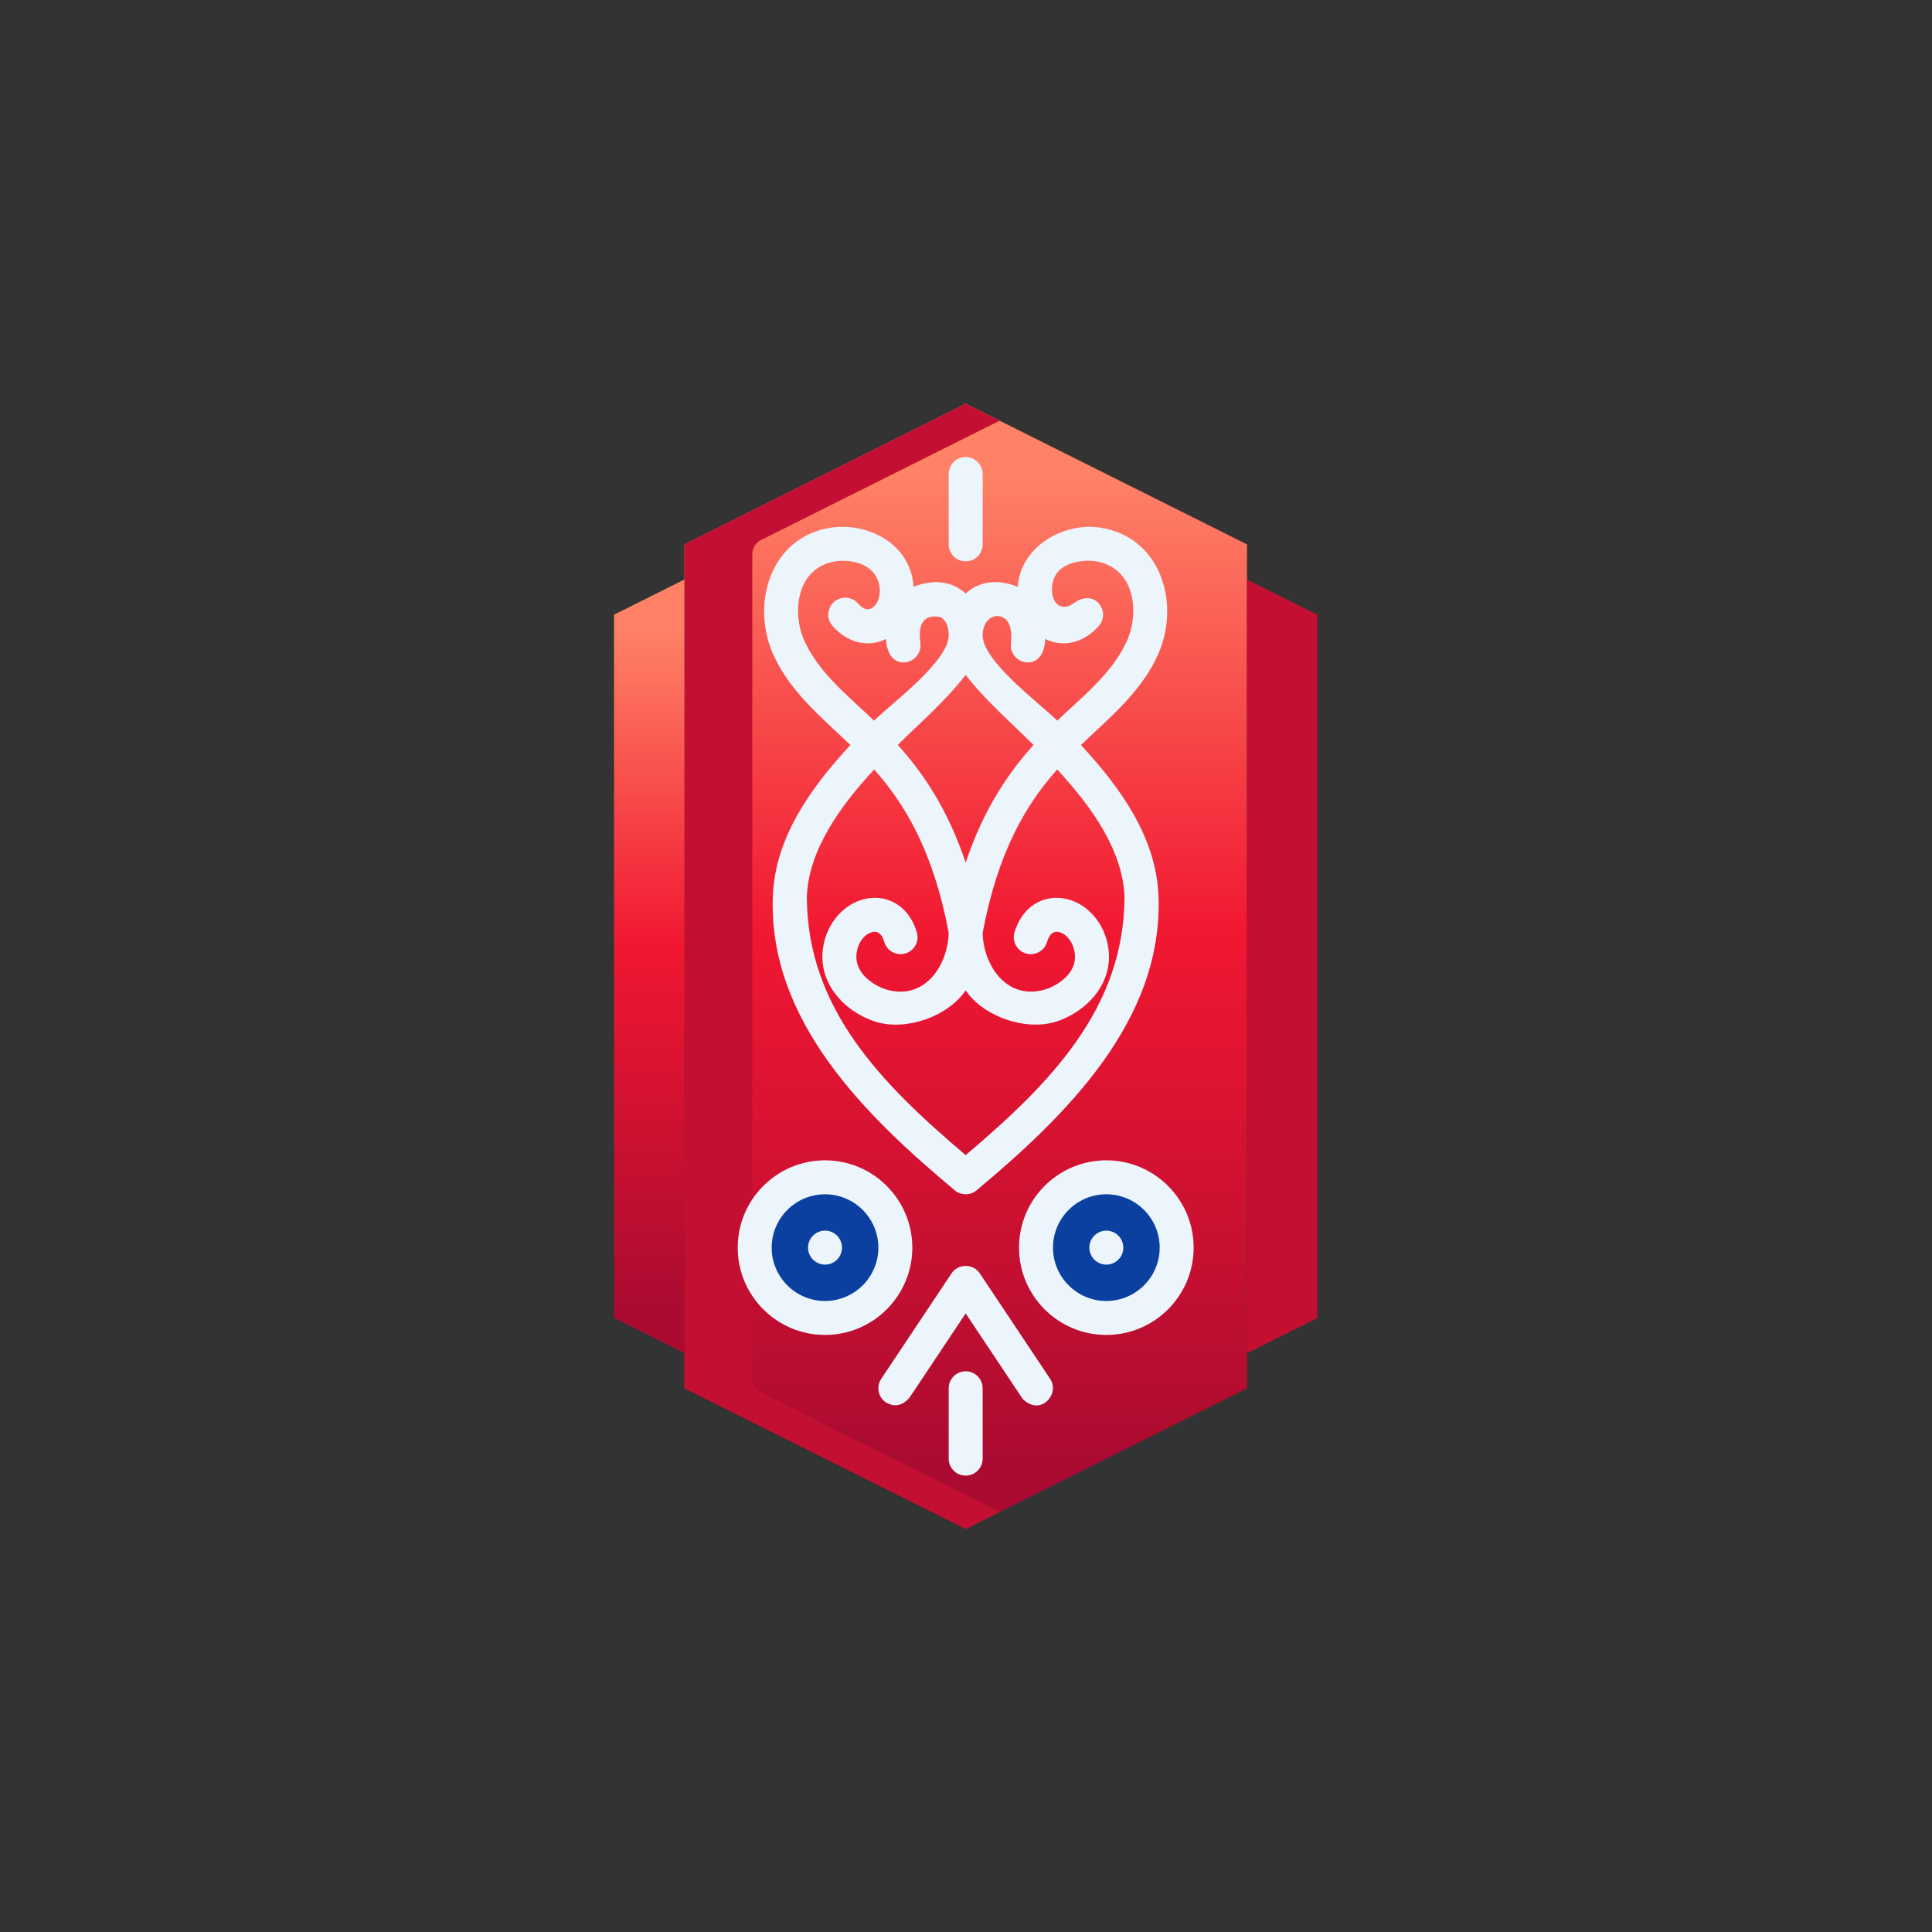
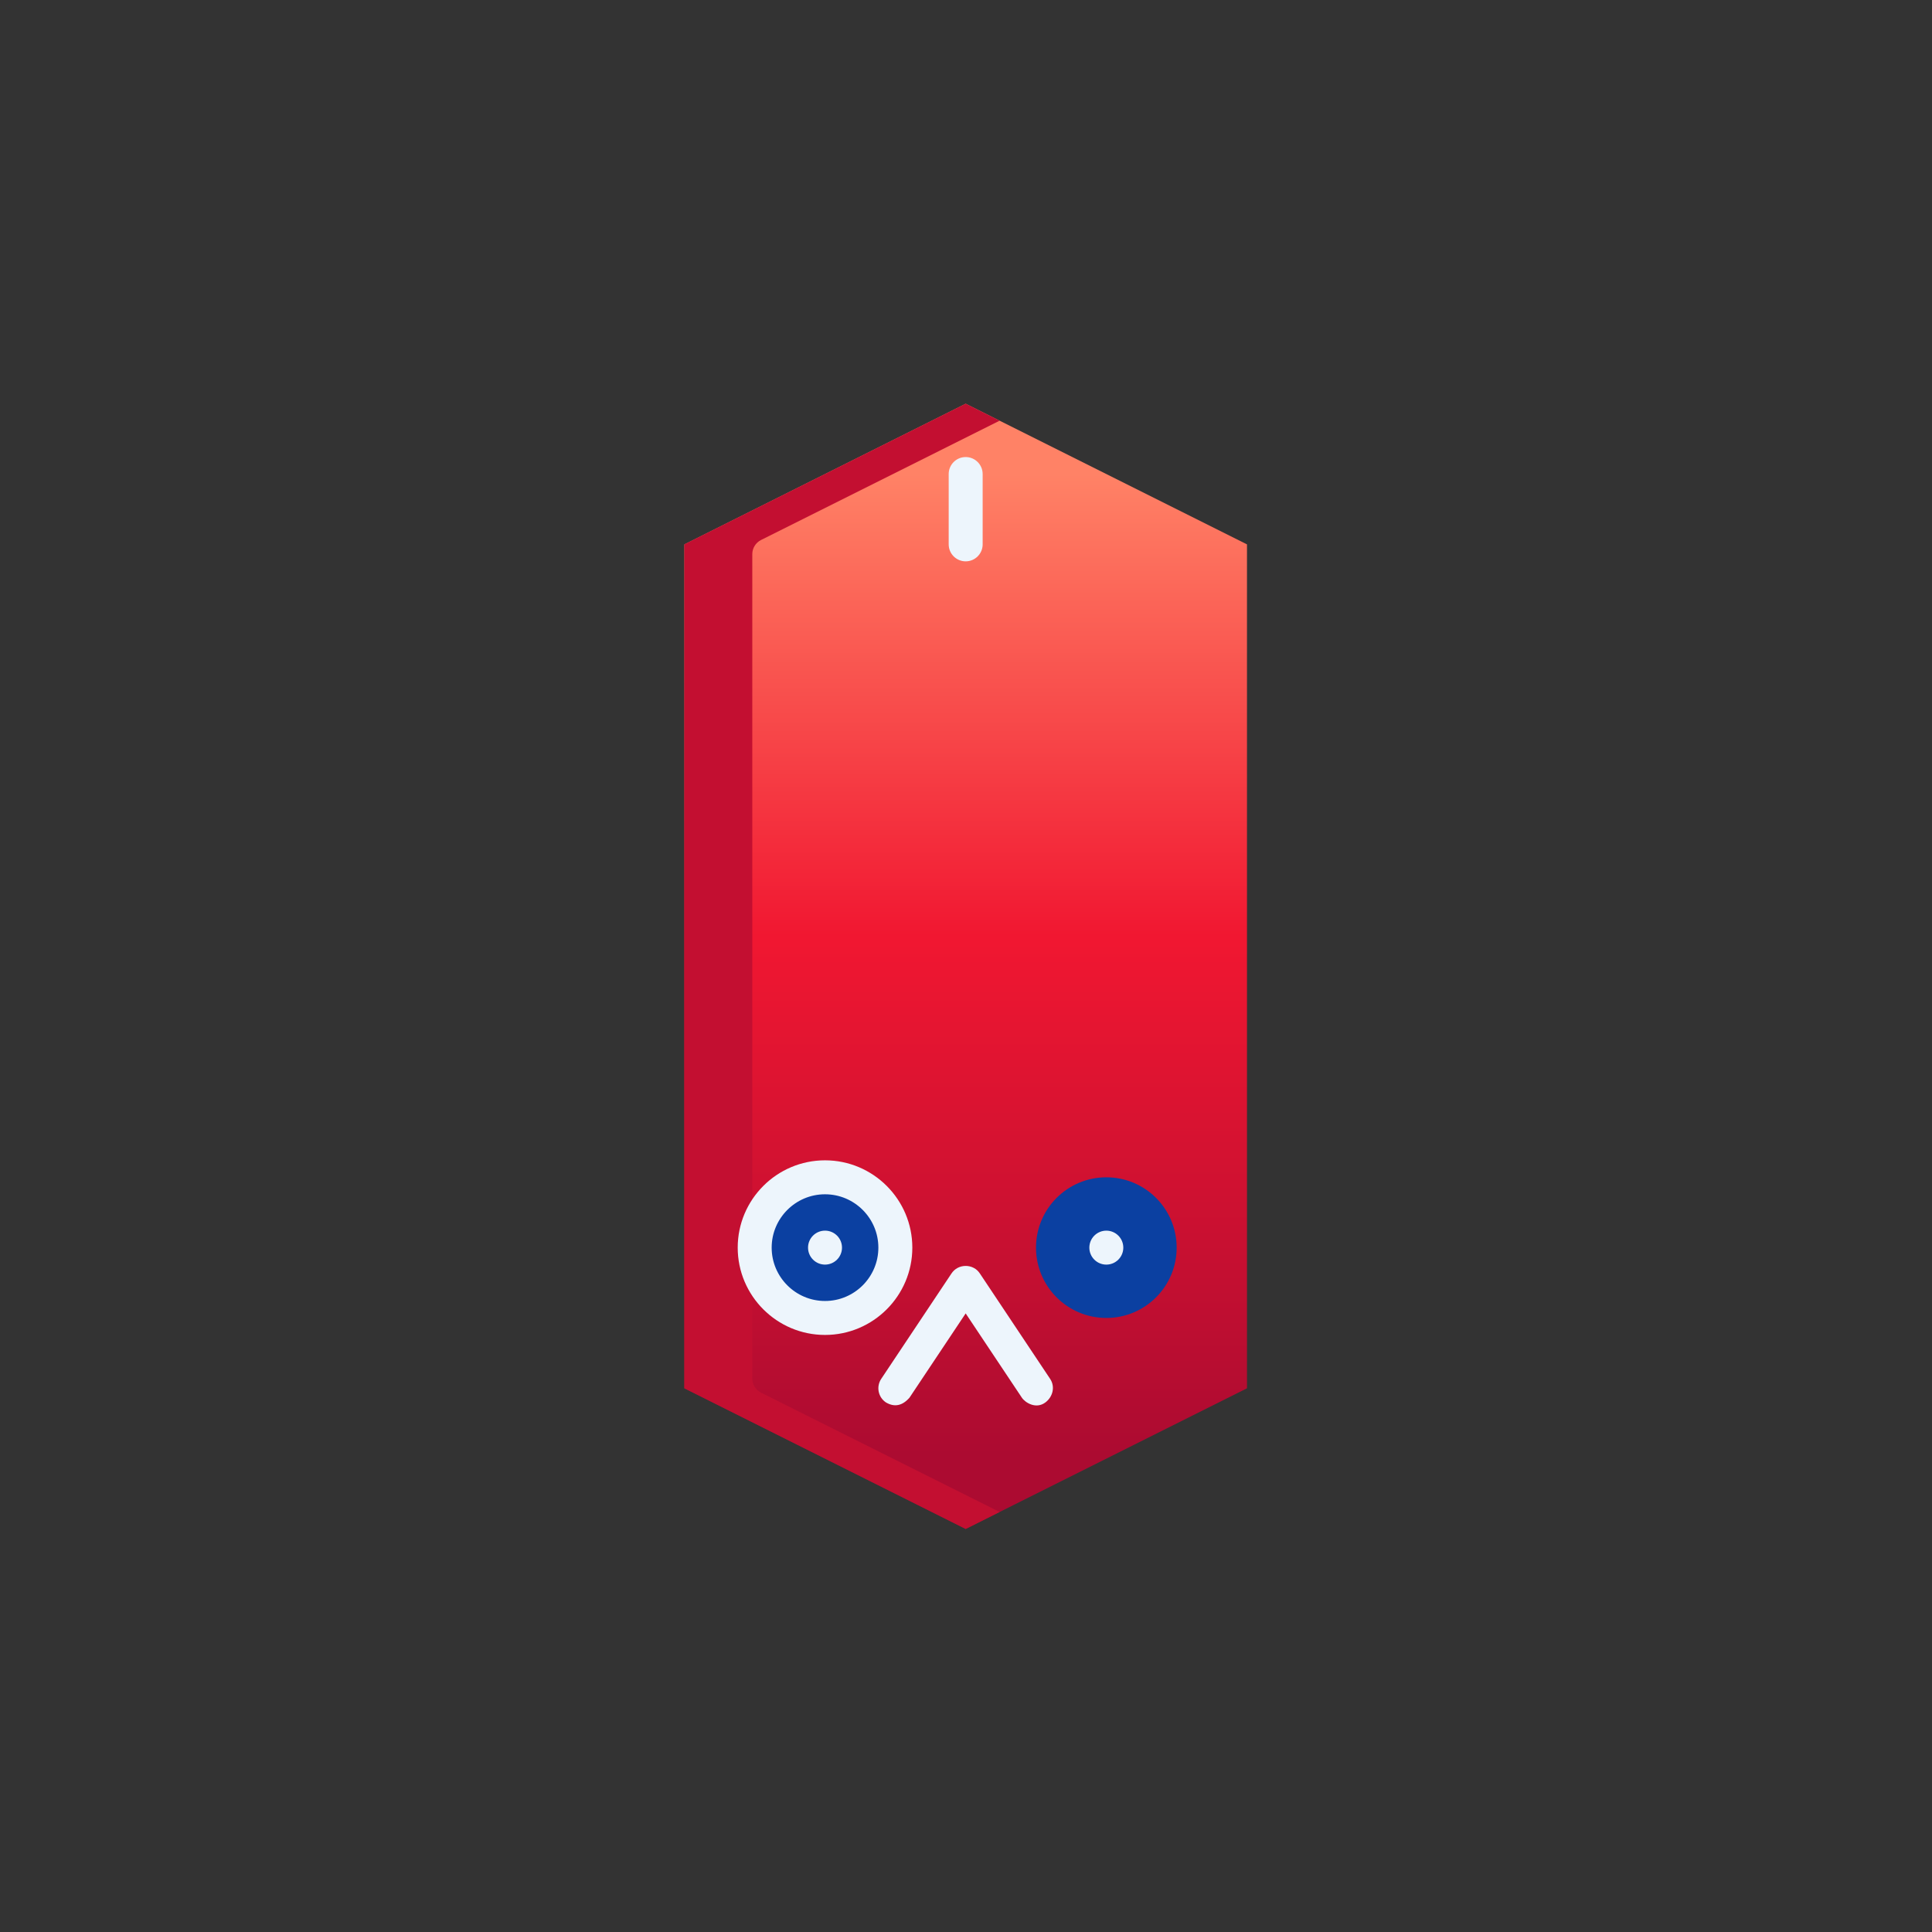
<svg xmlns="http://www.w3.org/2000/svg" xmlns:xlink="http://www.w3.org/1999/xlink" xml:space="preserve" width="400mm" height="400mm" version="1.1" style="shape-rendering:geometricPrecision; text-rendering:geometricPrecision; image-rendering:optimizeQuality; fill-rule:evenodd; clip-rule:evenodd" viewBox="0 0 40000 40000">
  <rect x="0" y="0" width="40000" height="40000" fill="#333333" stroke="none" />
  <defs>
    <style type="text/css">
   
    .fil5 {fill:none}
    .fil2 {fill:#0B40A1;fill-rule:nonzero}
    .fil1 {fill:#C30F31;fill-rule:nonzero}
    .fil4 {fill:#EDF5FC;fill-rule:nonzero}
    .fil3 {fill:url(#id1);fill-rule:nonzero}
    .fil0 {fill:url(#id2);fill-rule:nonzero}
   
  </style>
    <clipPath id="id0">
      <path d="M-6.73 6.73l40000 0 0 40000 -40000 0 0 -40000z" />
    </clipPath>
    <linearGradient id="id1" gradientUnits="userSpaceOnUse" x1="13482.16" y1="12999.48" x2="13481.72" y2="26955.98">
      <stop offset="0" style="stop-opacity:1; stop-color:#FF8266" />
      <stop offset="0.471" style="stop-opacity:1; stop-color:#F11731" />
      <stop offset="1" style="stop-opacity:1; stop-color:#AC0B31" />
    </linearGradient>
    <linearGradient id="id2" gradientUnits="userSpaceOnUse" xlink:href="#id1" x1="20320.43" y1="9814.39" x2="20320.3" y2="30114.75">
  </linearGradient>
  </defs>
  <g id="Layer_x0020_1">
    <g>
  </g>
    <g style="clip-path:url(#id0)">
      <g id="_2106996332304">
        <g>
          <polygon class="fil0" points="19993.26,8358.35 14169.04,11270.46 14169.04,28743 19993.26,31655.13 25817.49,28743 25817.49,11270.46 " />
          <path class="fil1" d="M15575.29 28540.15l0 -17066.82c0,-124.25 70.37,-237.81 181.42,-293.44l4939.68 -2469.99 -703.13 -351.55 -5824.22 2912.11 0 17472.54 5824.22 2912.13 703.13 -351.57 -4939.68 -2469.97c-111.05,-55.38 -181.42,-169.2 -181.42,-293.44z" />
          <path class="fil2" d="M18537.21 25830.95c0,804.2 -651.87,1456.01 -1456.06,1456.01 -804.18,0 -1456.06,-651.81 -1456.06,-1456.01 0,-804.24 651.88,-1456.05 1456.06,-1456.05 804.19,0 1456.06,651.81 1456.06,1456.05z" />
          <path class="fil2" d="M24361.43 25830.95c0,804.2 -651.88,1456.01 -1456.06,1456.01 -804.17,0 -1456.05,-651.81 -1456.05,-1456.01 0,-804.24 651.88,-1456.05 1456.05,-1456.05 804.18,0 1456.06,651.81 1456.06,1456.05z" />
-           <polygon class="fil3" points="14169.04,28015 12713.05,27286.96 12713.05,12726.5 14169.04,11998.44 " />
-           <polygon class="fil1" points="27273.48,27286.96 25817.49,28015 25817.49,11998.44 27273.48,12726.5 " />
          <path class="fil4" d="M18888.76 25830.95c0,-996.86 -810.79,-1807.61 -1807.61,-1807.61 -996.57,0 -1807.63,811 -1807.63,1807.61 0,996.55 811.06,1807.57 1807.63,1807.57 996.82,0 1807.61,-811.02 1807.61,-1807.57zm-1807.61 1104.44c-608.86,0 -1104.5,-495.55 -1104.5,-1104.44 0,-608.92 495.64,-1104.48 1104.5,-1104.48 609.13,0 1104.5,495.56 1104.5,1104.48 0,608.89 -495.37,1104.44 -1104.5,1104.44z" />
-           <path class="fil4" d="M22772.07 10922.77c-765.12,-112.57 -1649.69,403.81 -1700.18,1225.87 -425.81,-165.06 -785.44,-118.94 -1078.63,138.12 -293.19,-257.06 -652.55,-303.18 -1078.37,-138.12 -53.94,-865.5 -905.24,-1332.56 -1700.42,-1225.87 -1282.25,189.25 -1692.86,1623.31 -1179.44,2681.42 348.63,741.69 995.38,1268.06 1571.98,1820.99 -818.11,880.88 -1554.92,1909.45 -1605.16,3110.87 -109.14,2597.62 1933.8,4576.61 3762.16,6105.41 129.88,111.81 328.62,111.81 458.5,0 1827.86,-1528.56 3871.05,-3512.43 3762.18,-6105.41 -50.07,-1201.42 -787.07,-2229.99 -1605.18,-3110.87 575.18,-551.49 1222.36,-1077.35 1570.05,-1817.11 513.86,-1058.8 108.12,-2495.61 -1177.49,-2685.3zm-2778.81 6936.53c-376.25,-1119.19 -887.68,-1862.05 -1405.23,-2435.8 471.61,-470.43 997.73,-920.62 1405.23,-1450.43 407.5,529.81 933.62,980 1405.25,1450.43 -517.57,573.75 -1029.01,1316.61 -1405.25,2435.8zm-3323.73 -4558.11c-282.42,-581.81 -201.62,-1557.37 642.8,-1682.11 258.31,-34.44 775.45,17.31 883.82,464.56 61.5,246.86 -34.88,448.25 -157,512.75 -83.25,43.94 -176.24,9.25 -276.13,-103.32 -128.88,-144.99 -351.31,-158.19 -496.31,-29.3 -145.24,128.94 -158.45,351.12 -29.56,496.36 312.74,352.06 735.37,453.88 1108.67,269.06 4.63,224.33 108.87,518.06 402.82,482.14 192.63,-22.7 330.56,-197.76 307.63,-390.63 -58.62,-426 79.81,-608.12 414.81,-546.38 110.06,57.88 170.61,191.94 170.61,376.94 0,545.18 -1192.37,1417.74 -1545.17,1769.3 -509.99,-489.49 -1119.12,-964.36 -1426.99,-1619.37zm3323.73 10614.22c-1757.31,-1488.06 -3285.11,-3043.67 -3288.57,-5357.18 42.95,-961.61 674.59,-1847.61 1393.35,-2627.67 630.35,709.49 1221.91,1675.31 1543.16,3378.42 -9.75,654.31 -485.56,1420.19 -1296.37,1176.5 -248.56,-78.62 -694.55,-345.19 -602.55,-796.12 49.11,-249.5 221.95,-391.13 359.87,-397.51 94.48,-4.37 163.56,66.44 206.06,210.76 55.17,186.25 250.74,292.69 437,237.5 186.05,-55.13 292.49,-250.68 237.31,-436.74 -135.99,-460.19 -485.13,-732.7 -913.06,-713.89 -483.87,22.5 -911.63,428 -1016.62,961.69 -158.93,779.81 423.12,1397.44 1084.94,1606.19 627.48,189 1486.85,-110.57 1855.48,-652.57 370.13,544.7 1230.25,840.56 1859.62,651.12 657.43,-207.3 1239.5,-824.93 1081.06,-1602.3 -105.5,-536.13 -533.19,-941.63 -1017.12,-964.13 -427,-18.05 -777.06,253.7 -913.07,713.89 -55.18,186.3 51.26,381.81 237.31,436.74 186.51,55.19 381.81,-51.25 437,-237.5 42.5,-144.05 112.32,-214.87 206.08,-210.76 137.92,6.38 310.8,148.01 360.37,399.95 91.48,448.49 -354.51,715.3 -598.45,792.25 -812.93,244.11 -1291,-515.37 -1300.99,-1174.07 321.31,-1703.87 912.81,-2669.68 1543.44,-3379.17 718.74,780.06 1350.37,1665.81 1393.3,2627.42 -3.44,2313.51 -1531.24,3869.12 -3288.55,5357.18zm3321.99 -10610.34c-307.13,653.12 -916.75,1127.44 -1425.25,1615.24 -352.8,-351.31 -1545.18,-1223.87 -1545.18,-1769.05 0,-308.55 230.44,-476.51 434.82,-359.81 132.06,75.44 180.42,279.25 150.62,529.25 -22.94,192.87 114.75,367.68 307.62,390.63 293.93,35.68 398.19,-257.81 402.81,-482.14 373.31,184.82 795.93,82.75 1108.68,-269.06 128.87,-145.24 115.69,-367.42 -29.57,-496.36 -145.24,-128.89 -340.79,-86.88 -496.3,29.3 -253.69,189.44 -503.68,-21.44 -432.62,-411.87 82.01,-448.94 621.81,-496.56 880.81,-462.61 848.93,127.43 927.49,1100.79 643.56,1686.48z" />
-           <path class="fil4" d="M24712.99 25830.95c0,-996.86 -811.06,-1807.61 -1807.62,-1807.61 -996.61,0 -1807.61,811 -1807.61,1807.61 0,996.55 811,1807.57 1807.61,1807.57 996.56,0 1807.62,-811.02 1807.62,-1807.57zm-2912.1 0c0,-608.92 495.61,-1104.48 1104.48,-1104.48 608.88,0 1104.49,495.56 1104.49,1104.48 0,608.89 -495.61,1104.44 -1104.49,1104.44 -608.87,0 -1104.48,-495.55 -1104.48,-1104.44z" />
          <path class="fil4" d="M21644.38 29035.5c155,-116.94 205.07,-325.93 97.44,-487.54l-1452.18 -2178.18c-136.93,-214.87 -457.49,-212.19 -592.76,0l-1452.16 2178.18c-107.63,161.61 -63.94,379.86 97.42,487.54 176.01,103.5 338.38,71.08 487.57,-97.42l1163.55 -1745.32 1163.56 1745.07c67.63,101.8 292.5,244.63 487.56,97.67z" />
-           <path class="fil4" d="M19641.69 28743l0 1456.07c0,194.12 157.5,351.56 351.57,351.56 194.07,0 351.56,-157.44 351.56,-351.56l0 -1456.07c0,-194.31 -157.49,-351.56 -351.56,-351.56 -194.07,0 -351.57,157.25 -351.57,351.56z" />
          <path class="fil4" d="M20344.82 11270.46l0 -1456.07c0,-194.12 -157.49,-351.56 -351.56,-351.56 -194.07,0 -351.57,157.44 -351.57,351.56l0 1456.07c0,194.31 157.5,351.56 351.57,351.56 194.07,0 351.56,-157.25 351.56,-351.56z" />
          <path class="fil4" d="M17081.15 26182.26c-194.05,0 -351.56,-157.48 -351.56,-351.54 0,-194.14 157.51,-351.57 351.56,-351.57 194.14,0 351.55,157.43 351.55,351.57 0,194.06 -157.41,351.54 -351.55,351.54z" />
          <path class="fil4" d="M22905.37 26182.46c-194.12,0 -351.55,-157.45 -351.55,-351.51 0,-194.12 157.43,-351.62 351.55,-351.62 194.06,0 351.56,157.5 351.56,351.62 0,194.06 -157.5,351.51 -351.56,351.51z" />
        </g>
      </g>
    </g>
    <polygon class="fil5" points="-6.73,6.73 39993.27,6.73 39993.27,40006.73 -6.73,40006.73 " />
  </g>
</svg>